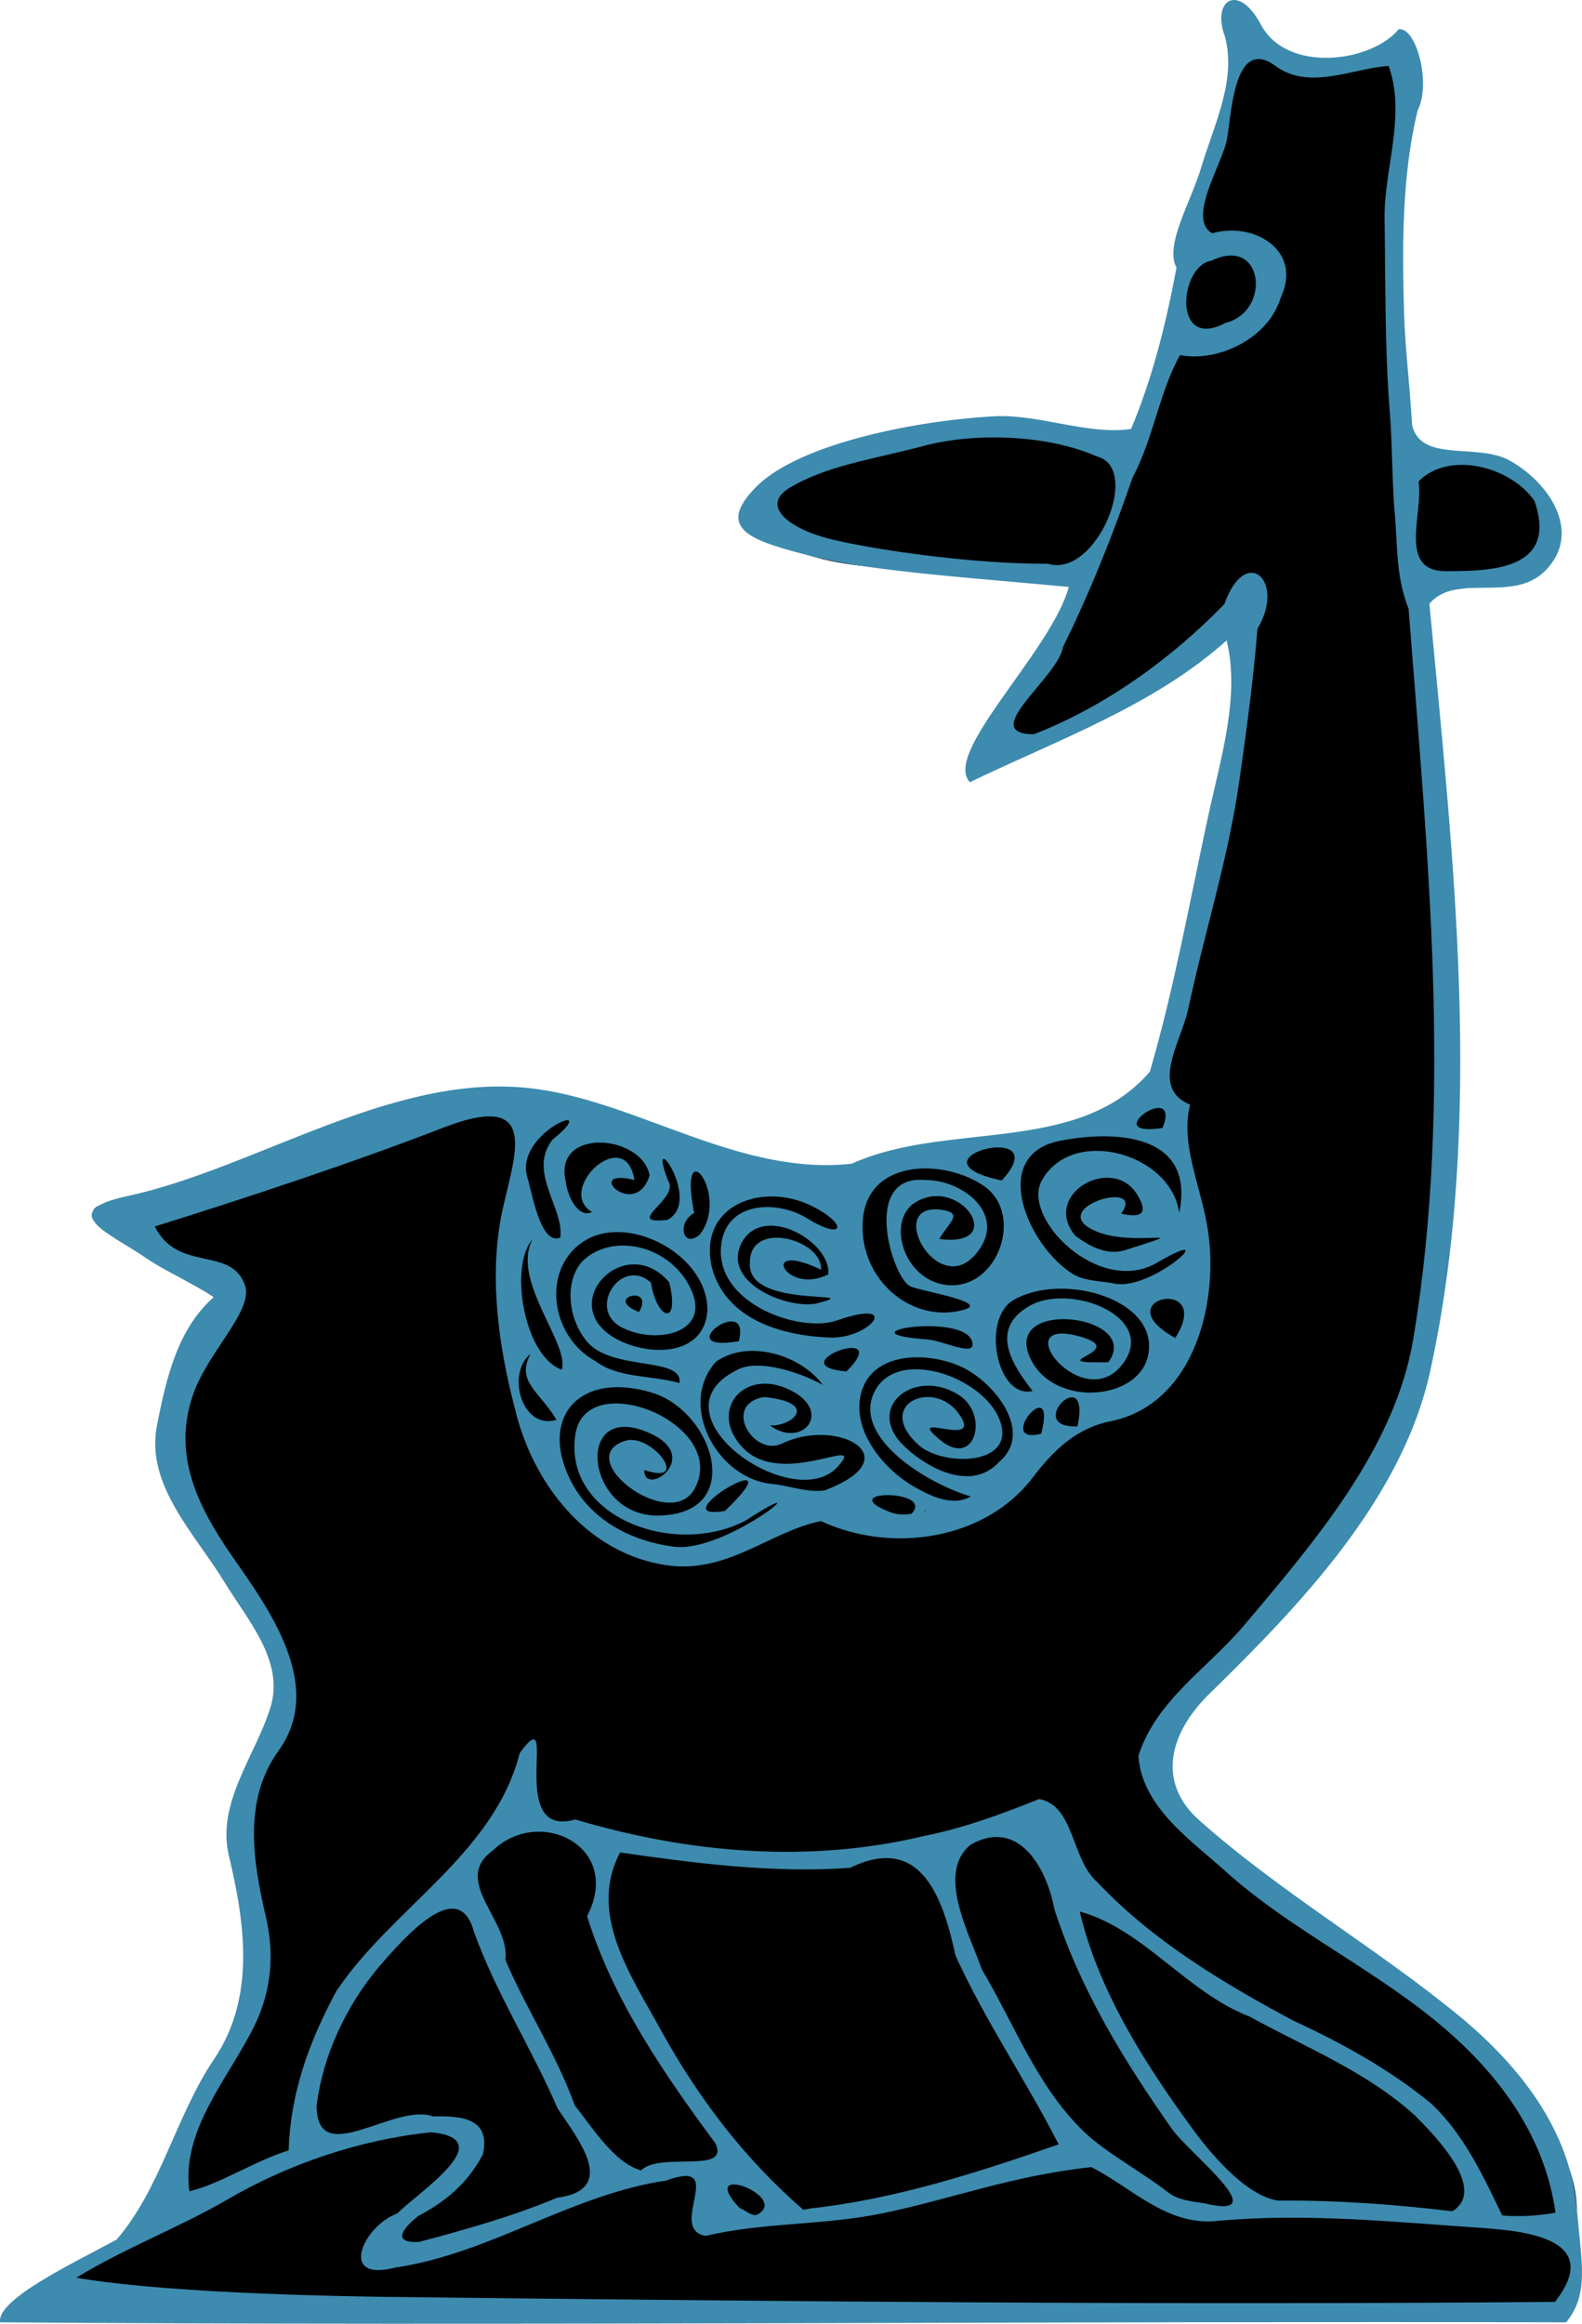
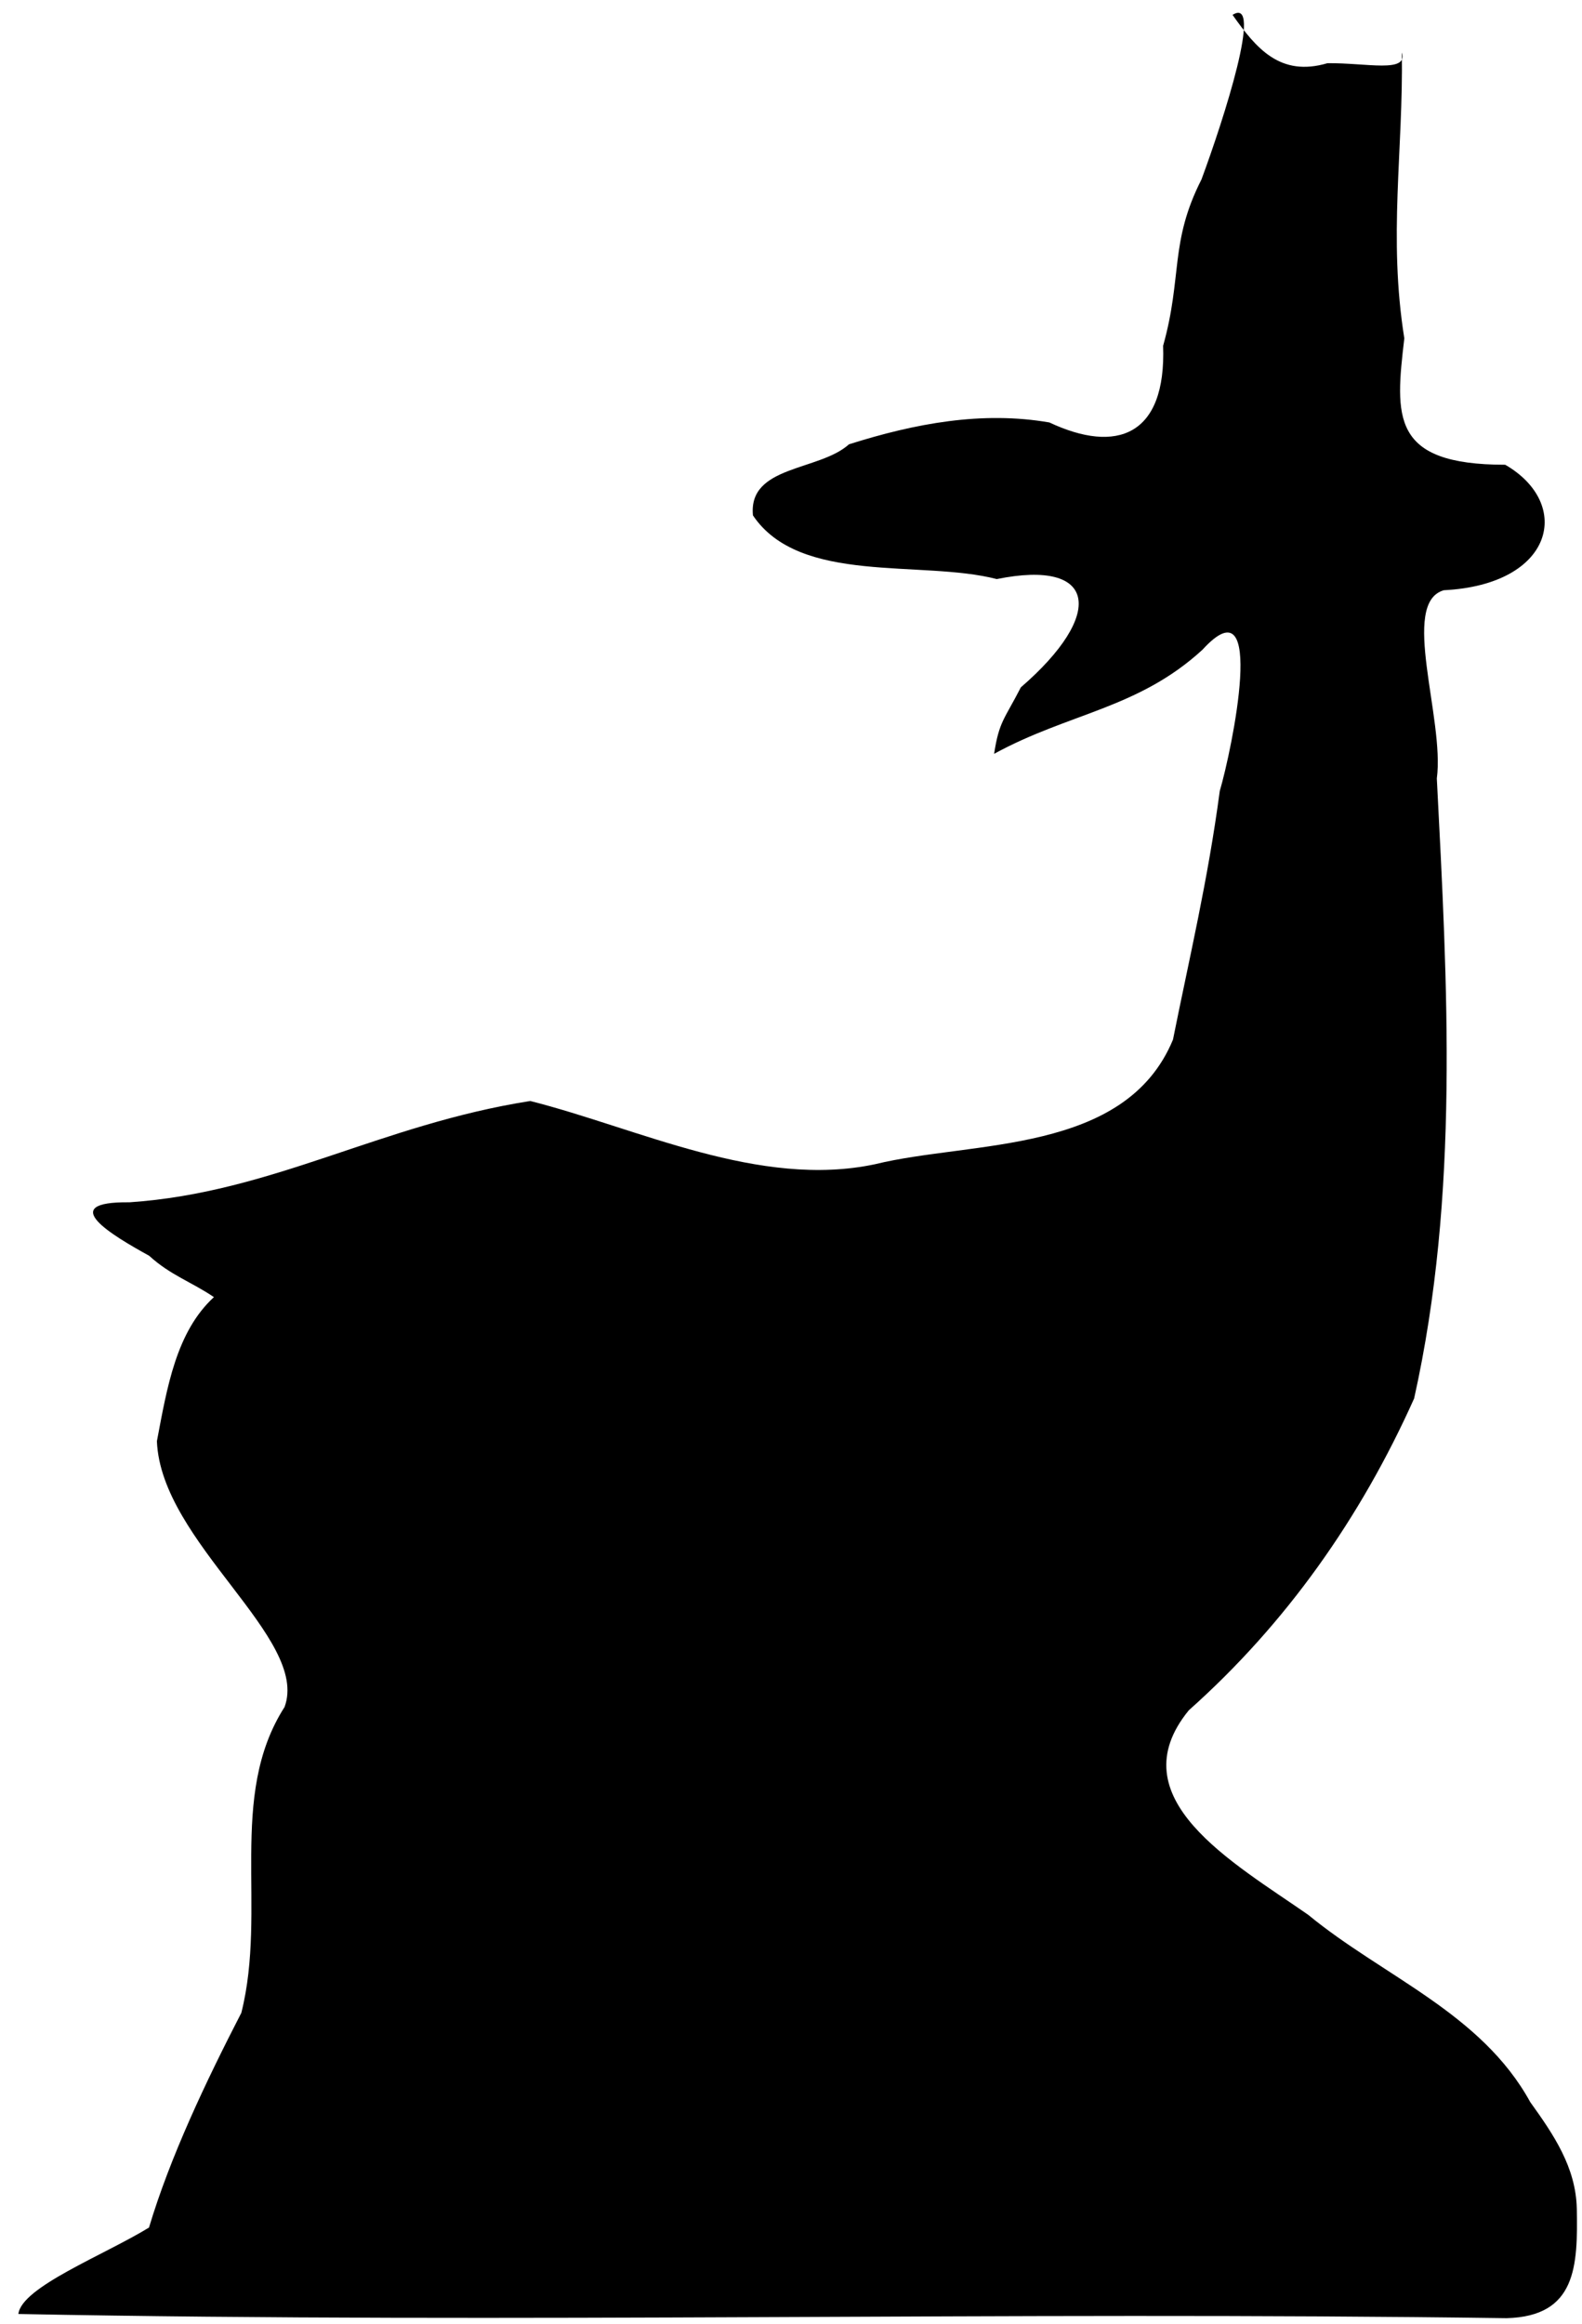
<svg xmlns="http://www.w3.org/2000/svg" version="1.0" viewBox="0 0 340.45 500">
  <g transform="translate(394.39 -1779.5)">
    <path d="m-55.057 2254.7c0.222 12.4-0.075 23.2-15.107 23.6-108.06-1.5-212.24 1.2-320.27-0.9 0.66-5.8 18.5-12.7 28.11-18.6 4.55-15.2 12.19-31.3 19.87-46.2 5.64-22.4-3.06-46.5 9.3-65.8 5.47-14.8-26.6-35.4-27.47-57.2 2.18-11.5 4.12-23.5 12.27-31-4.87-3.3-9.34-4.7-13.94-8.9-7.79-4.3-20.39-11.7-4.23-11.5 30.89-2.1 53.81-16.7 86.25-21.8 23.3 5.9 49.28 18.9 74.22 13.6 20.79-5.1 53.81-2 64.09-26.8 3.57-17.8 7.5-34.2 10.07-53.5 2.57-8.7 10.33-45.8-3.72-30.4-13.83 12.7-28.75 13.6-44.84 22.4 1.07-7 2.21-7.4 5.75-14.3 18.15-15.7 16.49-27.7-5.18-23.3-16.24-4.2-42.38 1.3-52.47-13.7-1.05-10.8 14.24-9.5 20.67-15.3 14.21-4.5 28.66-7.2 43.12-4.7 14.47 6.8 25.17 2.9 24.48-16.5 4.18-14.9 1.35-22.2 8.26-35.8 4.81-13 13.37-39.6 6.68-35.4 5.09 7.2 10.23 13.4 20.42 10.4 8.47-0.1 17.405 2.2 16.012-2.3 0.325 21.2-2.957 39.6 0.533 61.5-1.979 16.9-2.946 27.2 21.712 27.2 14.544 8.4 10.57 25.8-13.204 27-9.515 2.7 0.204 27.7-1.51 40.5 2.279 44.5 4.896 89.5-4.883 133.4-11.51 25.7-27.59 48.5-48.49 67.1-15.46 18.9 9.61 32.8 25.68 44 16.16 13.3 37.259 21.1 47.794 40.3 5.026 7 9.812 14 10.019 22.9z" />
-     <path d="m-59.641 2255.6c-2.206-15.7-11.242-28.6-23.128-39-14.732-12.9-33.161-21.3-47.601-34.2-7.62-6.9-18.28-14-19.03-25.1 3.79-11.9 14.75-18.7 22.59-27.9 15.56-18.4 32.64-38.4 36.559-61.8 8.582-51.3 3.024-104.9-1.006-157.1-2.784-7.1-2.324-13.3-2.971-20.4-0.589-6.5-0.526-15.1-1.074-21.9-1.116-13.9-0.906-28.1-1.125-41.7-0.165-10.4 4.698-22.3 0.871-32.8-7.464 0.4-17.074 5.4-24.324 0-9.48-6.9-9.47 12.2-10.65 16.6-1.44 5.4-8.28 16.5-2.97 19.4 8.75-2.6 19.55 3.6 14.74 13.8-2.68 9-13.75 14-21.69 12.4-4.55 8.2-5.66 17.8-10.22 26.4-4.29 12.5-9.19 24.7-14.95 36.4-1.07 6.6-18.51 18.7-6.3 18.8 15.4-6 29.52-16.2 41.01-28 4.6-13 13.31-5 7.13 5.3-0.86 10.8-2.34 21.8-3.9 32.7-2.39 16.8-7.48 32.6-10.98 49-1.54 7.3-8.4 17 0.38 20.7-2.06 8.3 2.01 16.8 3.62 25.7 2.92 16-2.42 38.7-20.7 42.4-7.35 1.5-12.21 6.1-16.84 12.2-10.14 13.3-30.24 16.4-45.5 9.3-10.79 2.1-20.08 11.4-33.19 9.5-17.27-2.5-28.89-17.7-32.66-33.6-3.49-13.2-5.52-27.9-3.05-41.1 2.24-12 9.76-28-12.29-19.5-19.58 7.6-43.26 15.4-62.18 21.3 4.95 10 16.52 4.1 19.41 12.7 1.83 5.4-7.93 14.2-11.15 23.4-4.96 14.1 2.03 25.9 9.74 36.8 7.75 11.1 18.16 26.7 8.63 39.9-7.67 10.6-5.52 23.8-2.74 35.7 1.85 7.9 1.31 15.8-2.51 23.6-5.41 11-15.77 22.3-13.94 35.5 6.48-1.5 13.96-6.5 21.35-8.8 0.42-12.3 4.23-23 10.23-34.2 11.92-17.9 33.97-29.5 39.51-51.3 9.02-12.4-3.42 18.7 11.98 14.3 24.13 7.2 50.06 9.5 74.79 3.6 8.61-1.7 16.79-4.7 25.01-8 7.66 1.4 6.85 13 12.54 17.9 11.86 12.6 27.06 21.7 42.19 29.8 10.45 4.8 20.891 10.6 29.602 17.8 7.106 6.6 11.308 15.8 15.327 24.1 3.821 0.3 7.688 0.1 11.46-0.6zm4.584-0.9c1.019 11.9 2.699 18.3-2.286 24.5-105.56-0.3-230.8 0.8-337.02 0-0.84-4.9 15.64-12.7 25.06-17.8 9.51-11 12.78-26.7 21.02-38.9 8.91-13.2 6.62-29.2 3.15-43.7-2.71-11.4 5.72-21.5 8.94-31.9 3.05-9.9-4.75-18.6-9.78-26.8-6.38-10.5-17.12-21-14.65-33.8 2.01-10.4 4.53-21 12.27-27.7-4.87-3.3-9.76-5.1-14.89-8.6-7.27-5-19.38-9.7-3.91-13.1 28.46-6.1 58.34-27.5 88.78-23 22.1 3.2 43.44 18.6 67.27 16 20.49-9.3 48.57-1.7 64.16-19.8 5.13-17.6 8.39-35.6 12.36-54.1 2.86-13.3 7.12-26.6 4.17-38.7-15.74 14.1-36.41 21.4-55.25 30.5-6-6.3 17.47-28.1 21.29-42-18.47-1.8-42.59-3.3-55.3-6.6s-21.15-5.7-11.93-15c9.21-9.2 33.87-14.1 50.58-15.1 9.88-0.7 20.63 4.1 30.04 2.7 4.68-11.1 7.59-23 9.78-34.7-2.6-4.9 3.02-13.9 5.36-21.7 2.8-9.3 7.59-18.7 5.04-28.1-2.89-7.8 2.94-11.6 7.76-2.5 5.58 10.5 23.635 8.2 29.655 1 3.737-0.6 7.078 11.6 4.065 17.5-3.394 14.1-3.321 29-2.908 43.6 0.212 7.4 1.281 16 1.716 24 1.83 8.3 14.108 3.8 21.015 7.7 8.326 4.6 15.838 15.4 7.656 23.7-7.036 7.1-19.15 0.3-24.933 7.1 5.062 54.3 11.901 111.4 0.173 165.1-6.02 27.6-28.239 50.6-47.569 69.5-8.57 8.4-11.37 19-2.1 27.2 17.55 15.6 38.512 27.7 56.183 42.3 12.872 10.7 23.585 24.4 25.03 41.2zm-4.702 20.1c10.273-13.2-5.374-15.2-15.563-15.9-19.095-1.3-38.188-3.3-57.358-1.5-10.71 1-18.32-7.3-26.84-11.6-16.94 1.8-29.93 6.8-44.76 9.9-13 2.7-25.55 1.9-38.25 4.9-8.51-1.5 5.14-16.9-8.55-11.9-20.38 3-37.8 15.7-58.18 18.7-12.68 3.3-6.77-9.1 0.33-11.6 4.63-4.7 22.48-16.1 7.27-17.5-15.3 1.6-30.65 6.8-43.84 14.5-10.54 6.1-22.19 10.5-32.48 16.8 16.27 2.8 45.31 3.8 65.51 4.1 84.16 1 168.47 1.8 252.71 1.1zm-244.46-12.9c10.56-2.8 20.34-5.6 29.69-9.5 13.51-1.8 4.3-12.9 0.15-19.2-5.55-12.9-13.26-24.8-18.04-38.1-3.34-12.3-15.26 1.7-20.34 7.5-7.08 8.4-12.16 19.1-13.49 30 0.06 13.9 16.7-0.8 25.08 2.3 6.31-0.2 12.43 0.5 10.69 8.2-3.6 6.7-8.46 10.3-13.87 13.2-3.32 2.6-5.86 5.9 0.13 5.6zm72.65-5.8c7.67-3.9-13.34-11.8-3.65-1.5 1.17 0.4 2.38 1.7 3.65 1.5zm149.74-0.8c7.391-4.6-3.124-15.7-8.059-20.6-10.283-9.4-23.613-14.7-35.593-21.3-13.54-5.2-22.81-18.8-36.54-22.6 4.11 17.6 14.95 34.1 24.82 47.5 4.25 5.7 11.34 13.7 17.83 14.7 12.61-0.1 25.042 0.8 37.542 2.3zm-138.24-0.6c18.39-2 36.3-7.8 53.5-13.8-7.04-13.8-15.83-26.6-22.18-40.6-2.69-12.3-7.36-26.4-22.7-18.9-16.62 1.2-33.43-1-49.49-3.3-7.03 13.2 2.44 26.6 8.71 38.1 8.03 14.6 18.1 27.9 30.75 38.8l1.41-0.3zm84.91-1.1c15.57 3.7-3.32-10.7-7.09-16.1-10.26-14.6-19.73-30-25.26-47.3-1.63-8.8-7.72-19.6-17.96-13.8-7.54 6.1-0.32 19.1 2.39 26.9 7.03 11.8 11.8 25 21.78 34.7 4.55 4.5 12.62 8.8 18.52 13.4 2 1.5 5.01 1.8 7.62 2.2zm-121.28-7.1c4.15-4.1 19.2 0.9 16.02-5.8-11.02-14.9-22-30.8-27.63-48.9 7.81-15-10.34-23.8-20.31-14.1-8.98 6.5 3.82 15.1 2.73 23.5 4.44 10.5 10.88 20.1 14.93 31.3 3.79 4.8 8.54 12.4 14.26 14zm7.05-134.2c11.41 1.5 33.41-17.2 15.43-5.6-15.25 8-39.23-0.7-36.62-18.5 2.18-14.8 33.04-2.5 25.75 11.5-5.14 9.9-26.83-6.5-14.97-10.2 5.69-1.7 14.35 9.8 4.07 6.3-0.18 6.2 13.45-3.1 0.27-8.3-15.47-6.1-12.78 18.3 2.68 18.1 19.12-0.2 11.96-22.6-1.5-26.5-14.26-4.2-22.71 3.9-18.65 15.8 3.53 10.3 12.86 16 23.54 17.4zm11.02-7.7c16.59-16-14.79 2.5 0 0zm40.15 0.6c5.21-5.4-17.5-5.2-4.26-0.2 1.34 0.4 2.88 0.5 4.26 0.2zm2.99-0.7c-0.29-0.4-0.19 0.6 0 0zm9.76-3c-9.2-2.7-25.6-12.6-20.75-22.5 5.05-10.3 25.47-2.6 27.41 7.6 1.6 8.4-13.11 8.3-18.04 3.7-9.31-8.6 3.26-14.2 8.73-6.7 5.97 8.2-12.56-1.2-3.74 5.9 7.38 5.9 10.44-5.7 3.72-9.9-9.62-6-20.6 3-11.31 11.4 4.95 4.6 14.28 9.5 20.13 3 7.51-6.4-1.19-17.2-8.19-20.4-7.32-3.4-19.8-3.4-21.73 6.4-1.5 7.7 5.04 15.6 11.41 19.3 2.97 1.7 8.15 4.6 12.36 2.2zm-31.48-1.3c18.77-7.1 2.71-15.8-9.14-10.1-6.14 3-13.04-8.5-3.84-10 11.99 1.2 6.02 6.4 1.24 6.1 6.81 5.1 13.64-2.8 4.55-7.5-10.13-5.2-18.05 4.4-10.31 12.4 8.62 8.8 26.92-3.3 20.33 4-9.55 10.5-40.55-11.2-21.9-20.7 6.77-4.1 24.04 5.1 19.68 4.6-4.17-7.6-16.69-11.7-23.96-6.5-8.39 9.3 0.3 25.3 12.13 26.3 3.71 0.4 7.45 1.9 11.22 1.4zm-63.26-29.4c-5.36 4.4-1.74 16.5 5.58 14.2-3.61-6.1-8.81-8.2-5.58-14.2zm109.88 17.2c3.62-13.8-10.3 2.6 0 0zm7.82-1.6c3.04-14.3-11.91 0.5 0 0zm-9.67-7.6c-4.17-5.4-9.52-13.2-0.69-18.3 8.66-5 27.41 2.2 20.3 12.2-8.61 12.1-26.12-10.6-9.02-5.5 10.43 3.1-9.62 5.8 5.72 5.4 7.48-10.2-23.04-14-16.78-0.8 4.96 10.5 22.69 9.1 25.19-0.1 3.36-12.4-17.99-18.7-28.76-12.5-7.07 4-3.68 21.4 4.04 19.6zm-101.32-4.6c1.77-5.5-11.08-19.4-6.24-28.1-5.27 6-1.73 25.4 6.24 28.1zm25.34 2.9c0.79-5.8-14.46-2.5-19.89-8.9-4.74-5.7-4.68-14.5-0.24-18 6.27-5.1 16.93-2.7 21.68 5 6.72 11-6.28 13.8-13.81 10-7.95-3.9-0.15-15.5 6.12-9.7 1.31 8.1 6.3 9.5 3.92-0.1-9.85-11.5-25.61 5.8-10.17 12.8 7.17 3.2 17.69 2.6 18.38-6.6 0.3-11.7-16.24-20.8-25.93-15.4-9.88 5.6-8.17 20.7 1.9 26.2 4.8 3.7 12.31 3 18.04 4.7zm35.93-2.5c10.71-10.7-14.93-1.3 0 0zm26.99-6.6c-2.12-6.1-28.97-1.7-9.68-0.3 3.53 0.2 11.02 4.2 9.68 0.3zm-28.99-4.4c-7.98 2.8-25.91-3.5-25.01-15.7 0.73-10 12.07-10.3 18.63-6.2 7.97 4.9 8.83 1.2 0.74-2.8-10.58-5.1-24.35-0.1-21.33 13.3 3.01 11.3 15.13 14.7 25.34 15.1 8.62 0.4 15.85-8.6 1.63-3.7zm72.76 3.8c8.6-13.6-15.59-8.6 0 0zm-93.93 0.7c2.83-10.8-15.45 2.6 0 0zm46.74-6.4c10.06-1.7-8.19-4.4-9.98-5.5-3.92-2.3-10.32-24 3.3-22.8 8.13-0.1 18.2 7.6 10.8 16.1-8.42 9.6-19.86-12-6.7-9.6 4.04 0.8 1.08 2.6-1.02 6.2 14.95 1.9 4.59-13.8-5.12-7.9-6.28 3.8-2.74 16.8 6.82 17.8 10.85 1.1 16.62-15.1 8.05-21.2-8.25-5.9-25-6.2-26.18 7-1.07 12.1 9.24 21.7 20.03 19.9zm-68.22 0.1c3.59-6.1-8.01-3.1 0 0zm38.1-1.8c12.15-3.1-14.92 1.4-14.23-8.7-0.22-9.4 15.65-5.2 15.32 1.4-13.85-6.6-7.56 5.7 1.54 1 0.76-6.7-13.18-15.1-18.29-7.4-5.39 8.8 9.03 14.9 15.66 13.7zm64.29-4.3c8.25 1.6 23.95-13.2 9.08-4.5-12.45 7.3-29.39-9.7-24.73-17.8 6.66-11.7 27.86-5.7 29.51 7.1 3.66-17.7-14.92-17.7-25.79-15.5-15.26 3.1-6.69 22.8 3.03 28.7 2.59 1.5 5.95 1.4 8.9 2zm2.21-7.2c16.61-5.3 1.67-0.4-6.56-4.2-11.19-5.1 13.17-11.8 4.92-2.7-11.58-6.6 10.9 5.4 4.16-5.2-5.41-8.5-20.58 0.1-13.23 9 3.12 2.3 6.85 4.3 10.71 3.1zm-121.55-2.7c0.96-6.2-7.13-14.2-1.64-21.1 11.38-9.2-8.36-1.6-5.44 8.1 0.98 3.2 2.86 14.8 7.08 13zm29.98-0.6c6.8-8.7-4.82-23.1-1.15-4.7-3.79 2.1-2.46 7.7 1.15 4.7zm-6.97-3.2c7.96-4-4.8-21.4 0.22-8.4 2.61 3.8-9.9 9.4-0.22 8.4zm-16.16-1.7c-8-4.7 7.17-19.1 9.12-6.9-11.4-2.8 0.17 8.9 3.27-1-1.68-8.9-20.98-10.4-18.01 1.5 0.16 2.2 2.33 7.9 5.62 6.4zm88.16-6.8c12.39-13.4-21.82-4.6 0 0zm34.61-11.3c4.27-10.7-14.43 2.2 0 0zm80.062-134.9c-5.279-7.6-18.608-10.8-24.972-4.2 1.113 6.7-4.609 19.4 5.964 19.3 10.079 0 23.992-0.4 19.008-15.1zm-104.73 13.5c10.35 3.2 20.33-20.7 10.49-23.1-10.6-4.7-26.41-5.2-37.41-2.2-11 2.9-20.78 4.2-28.73 9-6.23 3.8-0.25 8.9 9.69 11.2s30.44 5.2 45.96 5.1zm38.14-51.8c10-2.4 8.37-18.9-2.95-13.4-6.93 1-8.48 19.5 2.95 13.4z" fill="#3d8baf" />
  </g>
</svg>